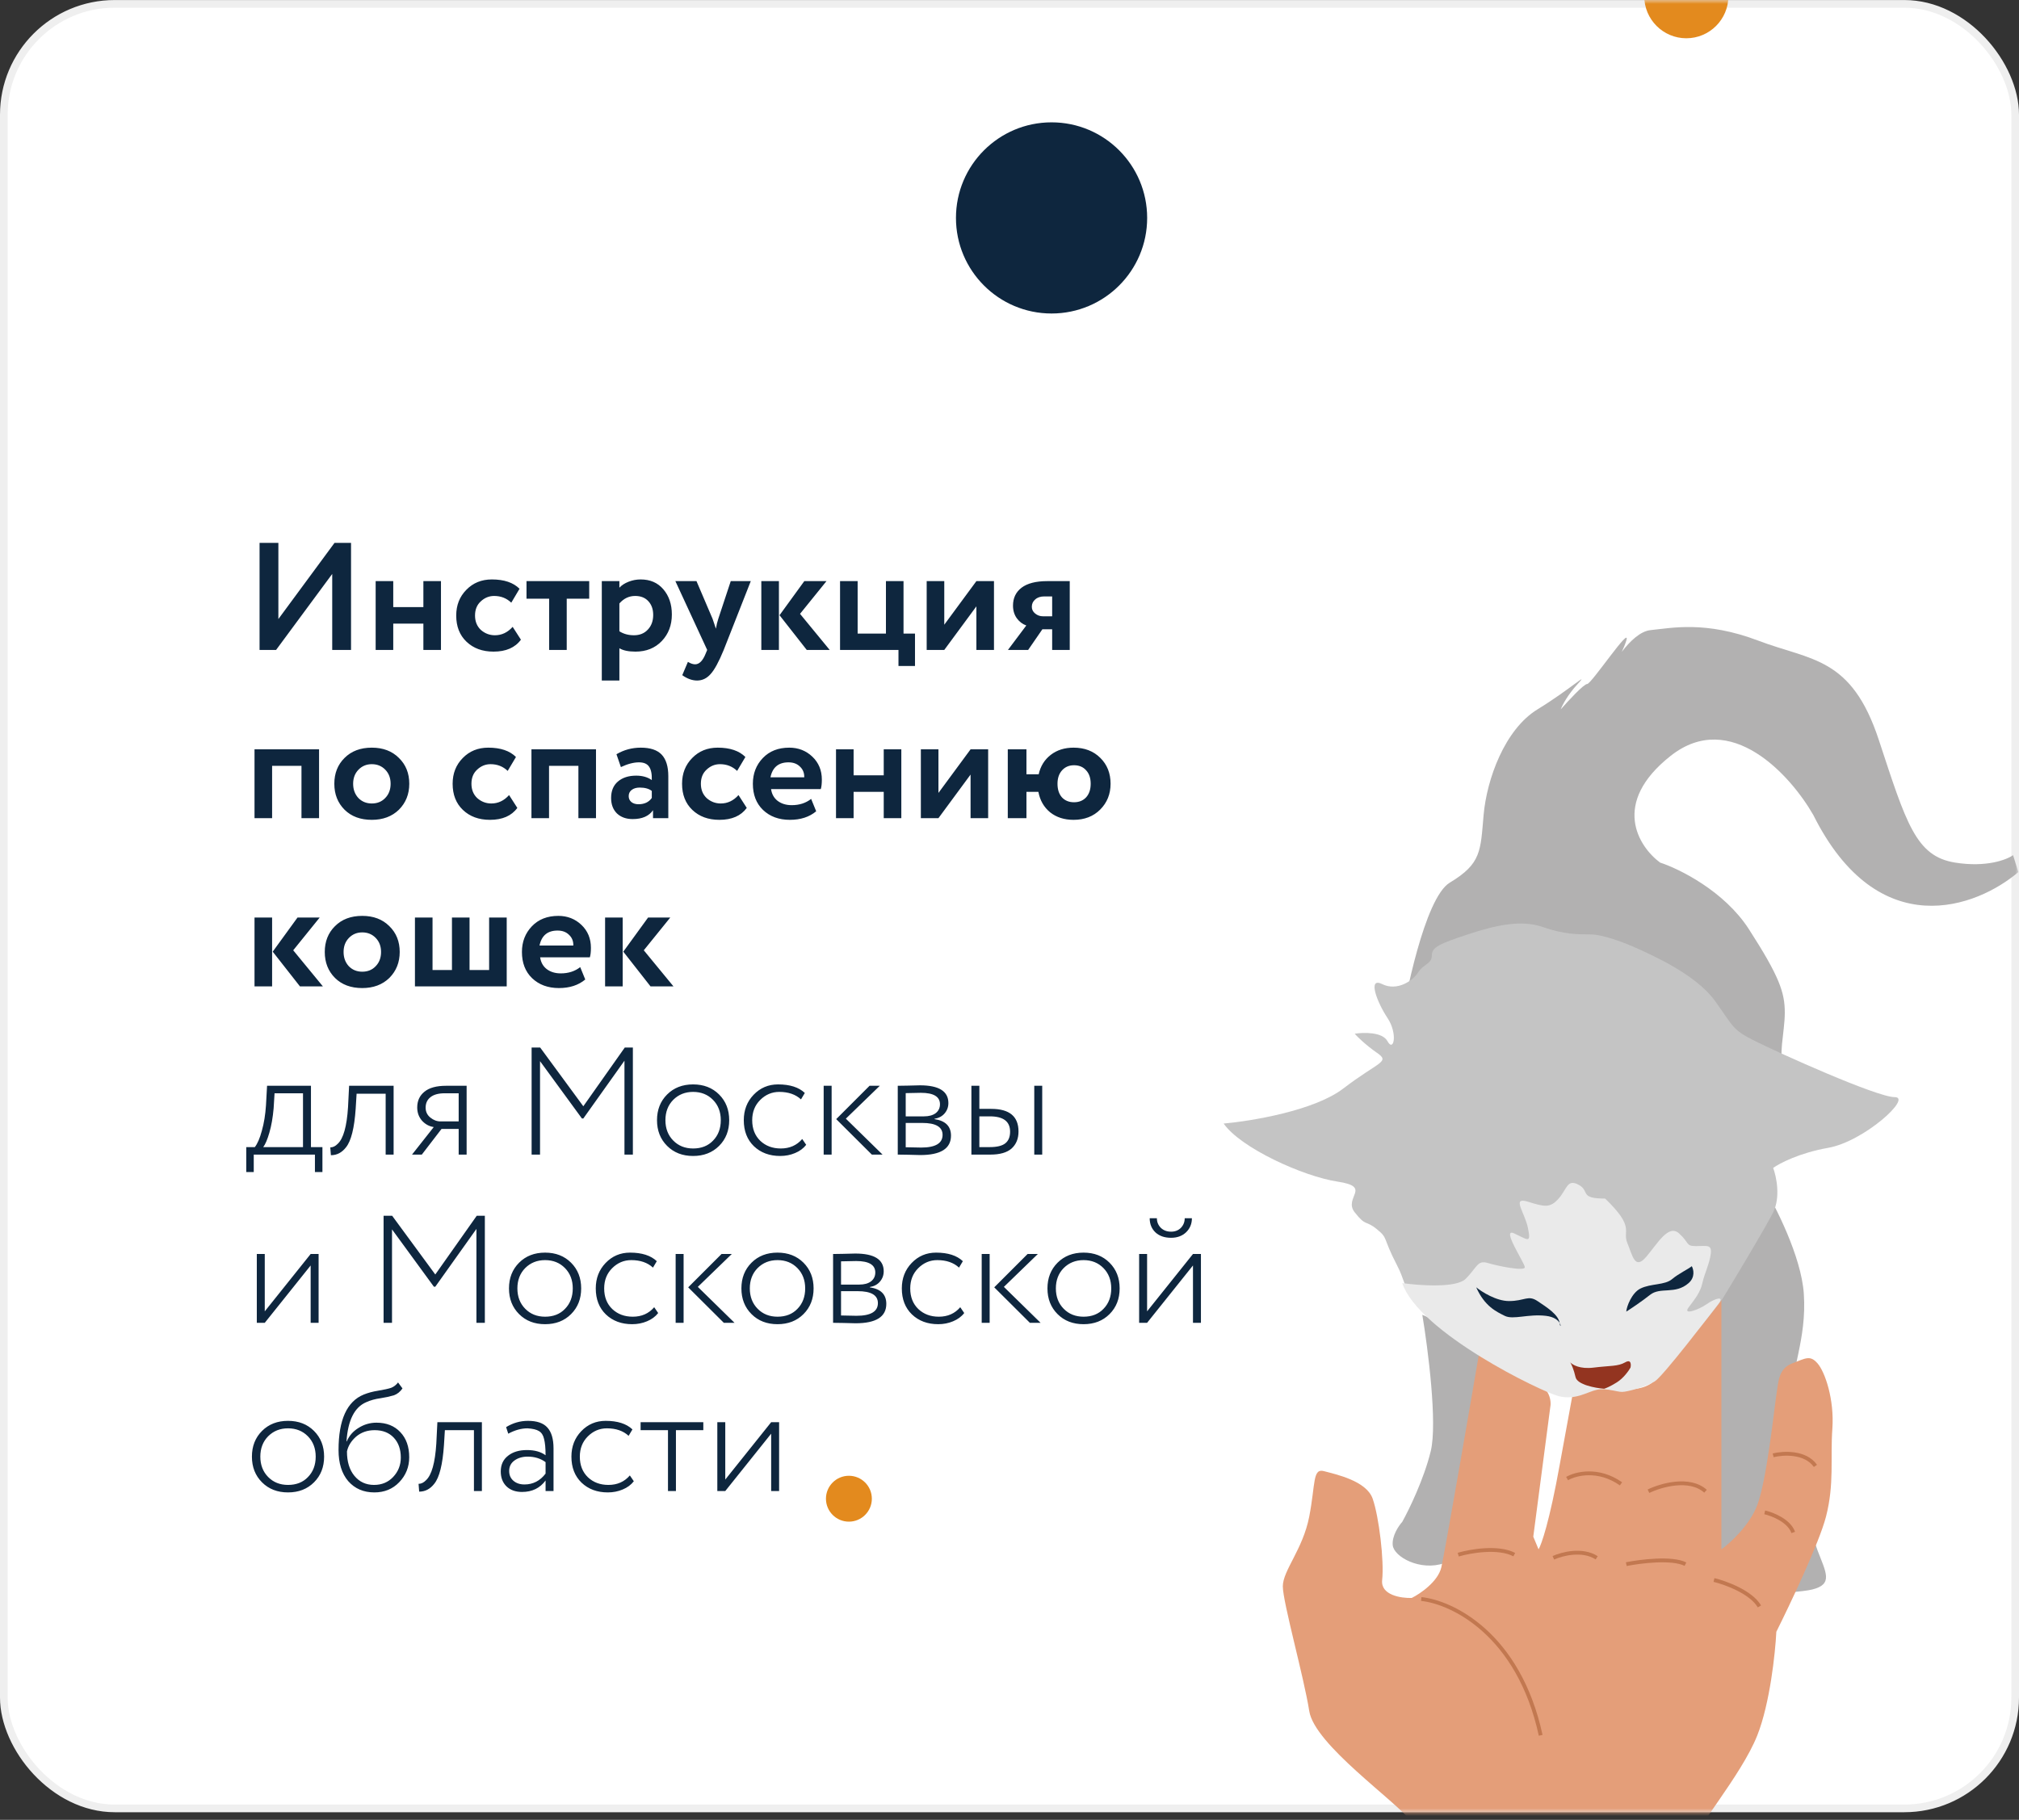
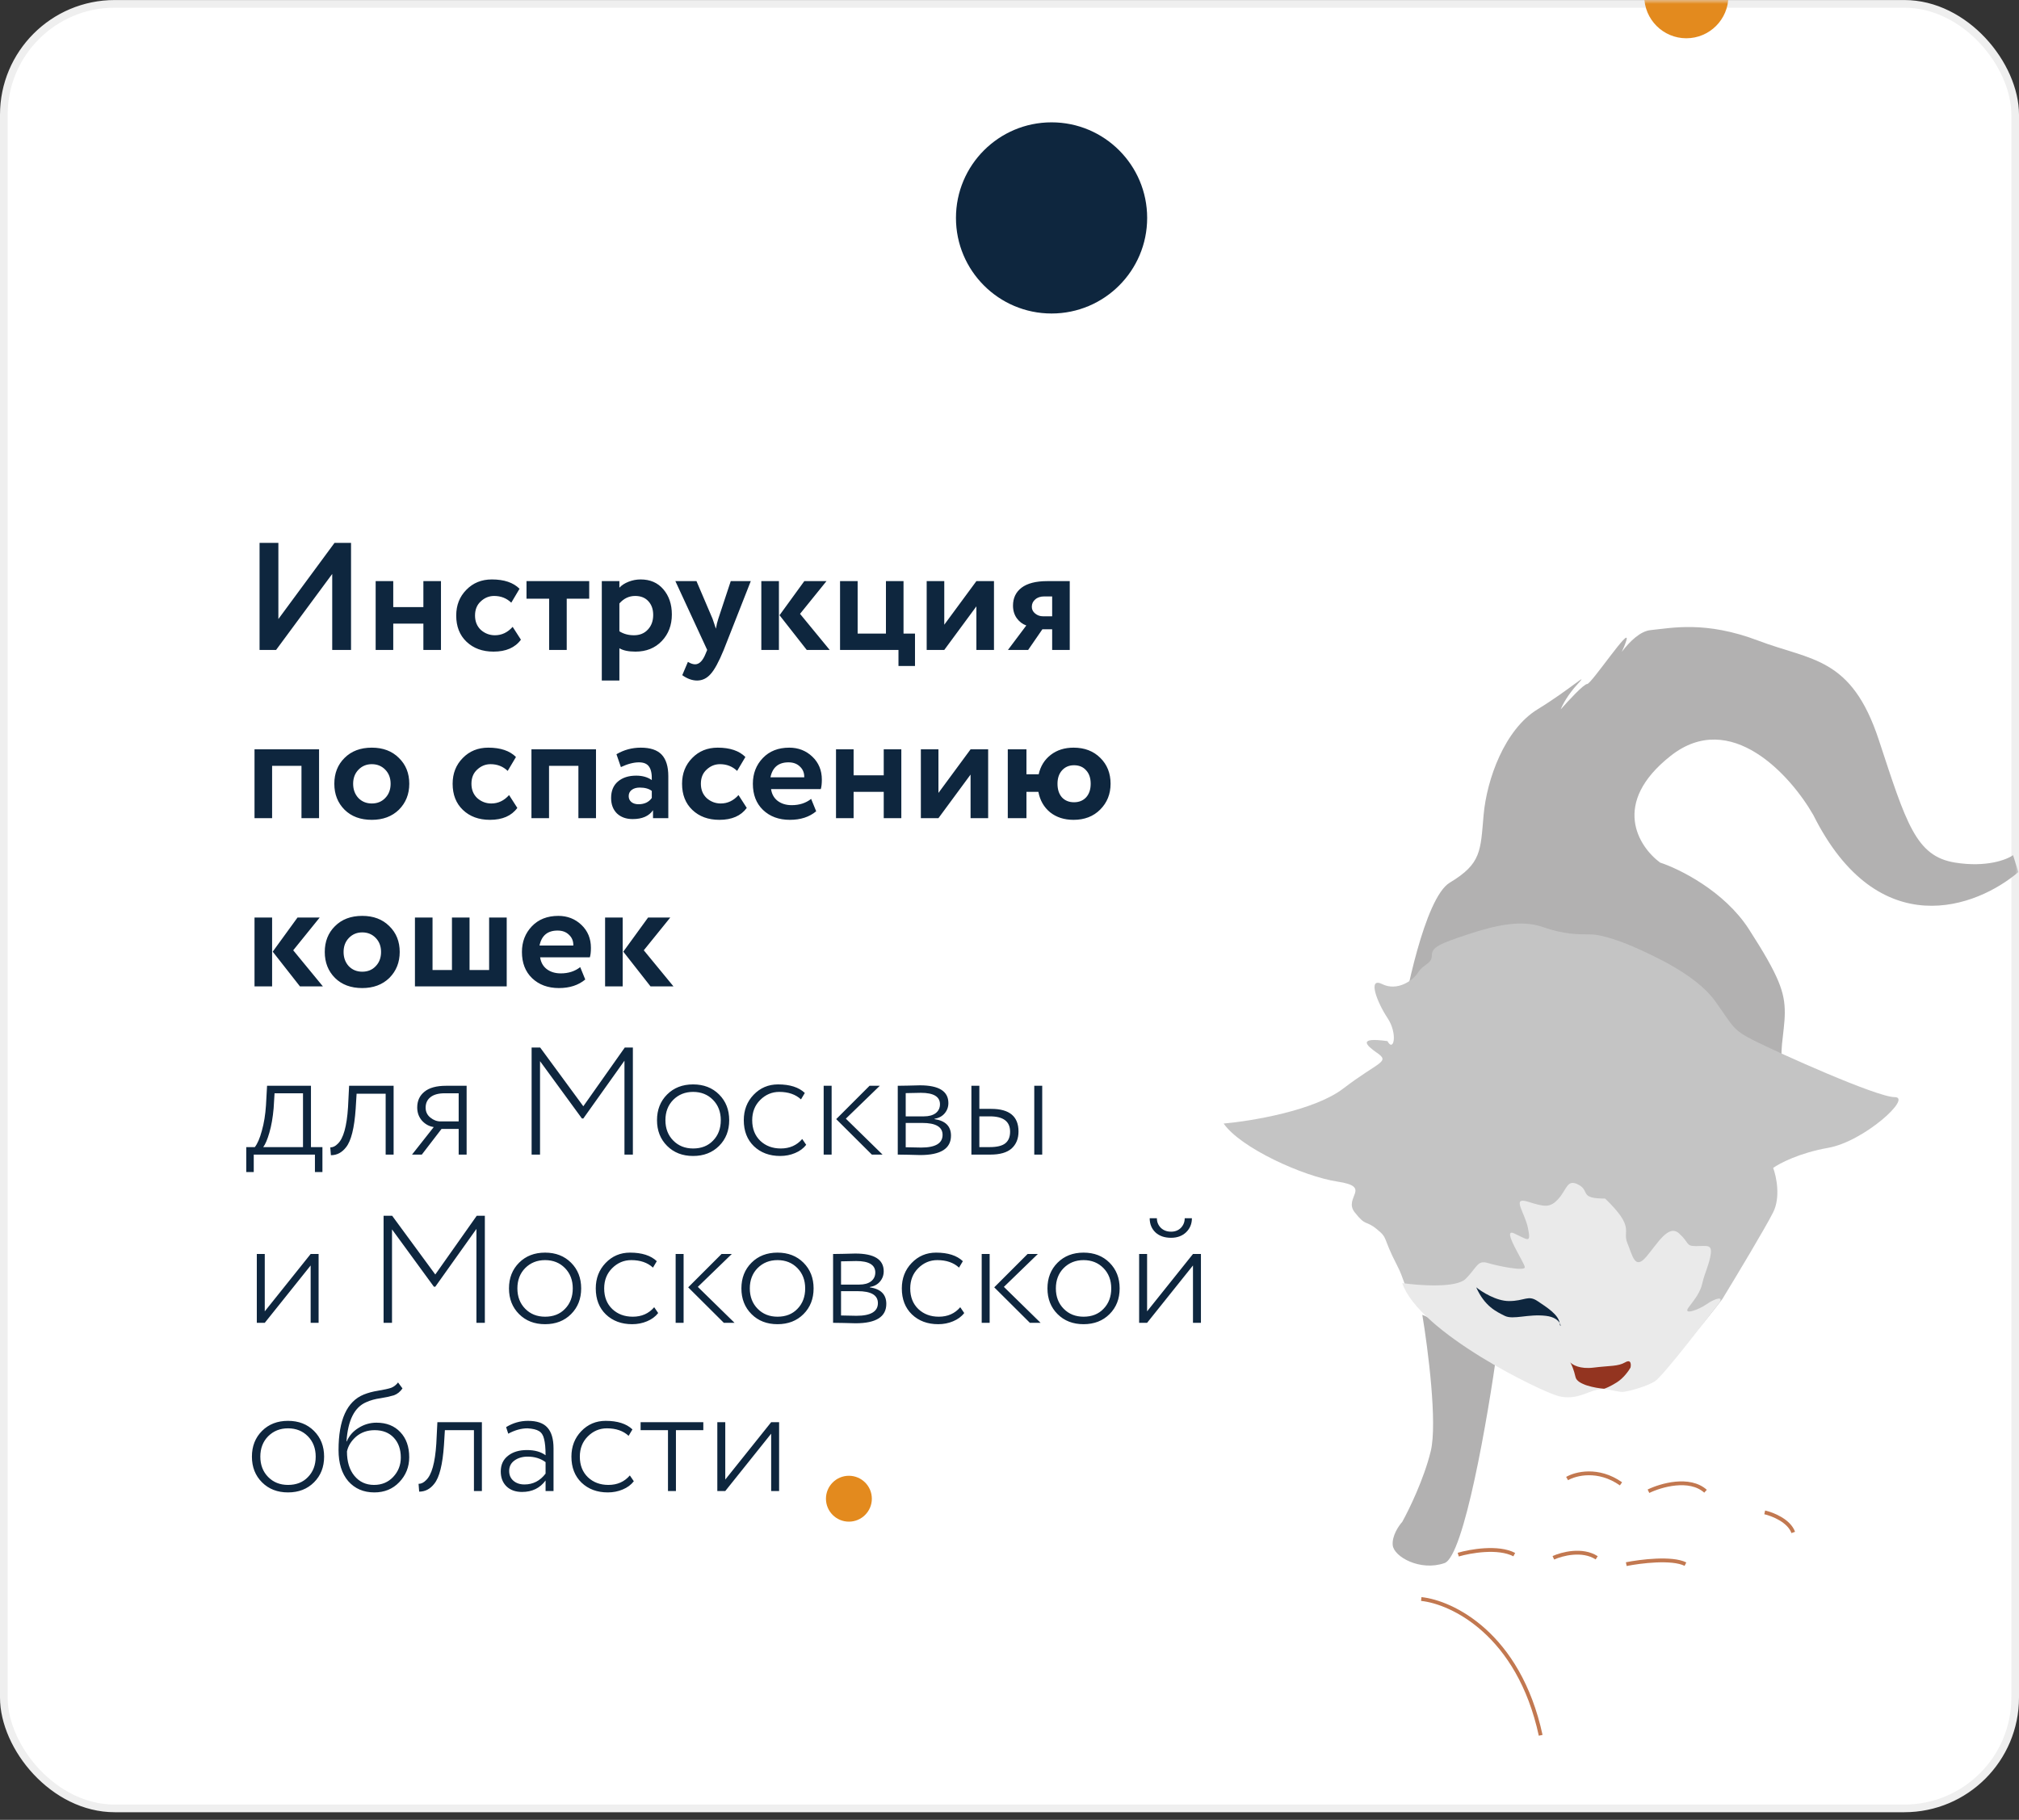
<svg xmlns="http://www.w3.org/2000/svg" width="264" height="238" viewBox="0 0 264 238" fill="none">
  <rect x="0" y="0" width="264" height="238" fill="#333333" stroke="none" />
  <rect x="0.5" y="0.505" width="263" height="236" rx="14.5" fill="white" stroke="#EFEFEF" />
  <mask id="mask0" maskUnits="userSpaceOnUse" x="0" y="0" width="264" height="238">
    <rect y="0.005" width="264" height="237" rx="15" fill="white" />
  </mask>
  <g mask="url(#mask0)">
-     <path d="M235.863 169.186C235.531 164.322 232.132 157.671 230.474 154.953L216.932 168.219L218.728 208.983C223.887 208.845 234.757 208.43 236.968 207.877C239.732 207.186 238.765 205.666 237.659 202.765C236.554 199.863 234.343 188.117 234.204 183.695C234.066 179.274 236.277 175.266 235.863 169.186Z" fill="#B2B1B1" />
    <path d="M187.084 189.776C187.968 186.128 186.715 176.372 185.978 171.95L195.789 176.372C194.546 185.354 191.423 203.539 188.88 204.423C185.702 205.528 182.247 203.594 182.109 202.074C181.998 200.858 182.892 199.54 183.353 199.034C184.228 197.468 186.199 193.424 187.084 189.776Z" fill="#B2B1B1" />
-     <path d="M184.597 238.277C186.255 240.488 184.827 243.897 183.906 245.325H221.077C220.985 244.68 220.856 243.003 221.077 241.456C221.354 239.521 227.71 232.197 229.783 226.946C231.441 222.746 232.132 216.168 232.27 213.405C234.067 209.812 237.88 201.77 238.765 198.343C239.87 194.059 239.317 190.743 239.594 186.873C239.87 183.004 238.627 179.412 237.659 178.306C236.692 177.201 236.139 177.615 234.343 178.306C232.547 178.997 232.547 180.655 232.27 182.452C231.994 184.248 231.027 193.506 229.783 196.823C228.788 199.476 226.236 201.797 225.085 202.626V186.044V169.739L223.288 172.088C221.354 174.575 217.236 179.771 216.241 180.655C214.997 181.761 213.201 181.761 210.99 181.761C208.779 181.761 209.47 180.655 207.674 181.761C206.237 182.645 205.785 182.129 205.739 181.761L203.943 191.572C202.616 198.978 201.548 202.027 201.179 202.626L200.488 200.968L202.699 184.11C202.883 183.281 202.699 181.429 200.488 180.655C198.277 179.881 194.961 177.201 193.579 175.957C192.059 184.847 188.908 203.096 188.466 204.975C188.024 206.855 185.703 208.43 184.597 208.983C183.215 209.029 180.507 208.623 180.728 206.634C181.004 204.146 180.313 198.343 179.484 195.994C178.655 193.644 174.648 192.815 173.128 192.401C171.608 191.986 172.022 194.059 171.193 198.343C170.364 202.626 167.739 205.39 167.739 207.463C167.739 209.535 170.502 219.346 171.193 223.768C171.884 228.19 182.524 235.514 184.597 238.277Z" fill="#E49E79" />
    <path d="M185.841 209.121C189.848 209.535 198.581 213.681 201.455 226.946" stroke="#C27850" stroke-width="0.5" />
    <path d="M204.91 193.369C206.016 192.724 208.973 191.959 211.957 194.059" stroke="#C27850" stroke-width="0.5" />
    <path d="M215.55 195.026C217.162 194.243 220.911 193.147 223.012 195.026" stroke="#C27850" stroke-width="0.5" />
-     <path d="M231.855 190.328C233.145 190.006 236.056 189.831 237.383 191.71" stroke="#C27850" stroke-width="0.5" />
    <path d="M230.75 197.79C231.764 198.02 233.929 198.868 234.481 200.415" stroke="#C27850" stroke-width="0.5" />
    <path d="M190.677 203.317C192.243 202.857 195.901 202.212 198.001 203.317" stroke="#C27850" stroke-width="0.5" />
    <path d="M203.114 203.732C204.219 203.225 206.9 202.516 208.779 203.732" stroke="#C27850" stroke-width="0.5" />
    <path d="M212.648 204.561C214.49 204.192 218.617 203.676 220.386 204.561" stroke="#C27850" stroke-width="0.5" />
-     <path d="M224.117 206.634C225.637 207.002 228.954 208.209 230.059 210.088" stroke="#C27850" stroke-width="0.5" />
    <path d="M183.215 133.95C183.629 130.956 186.255 117.423 189.571 115.433C193.717 112.946 193.579 111.288 193.993 106.589C194.408 101.891 196.757 95.397 201.04 92.771C205.324 90.146 207.95 87.658 206.291 89.455C204.965 90.892 204.265 92.264 204.08 92.771C205.048 91.666 207.093 89.455 207.535 89.455C208.088 89.455 213.339 81.578 212.648 83.789C212.49 84.294 212.284 84.788 212.058 85.25C213.125 83.855 214.492 82.541 215.826 82.407C218.59 82.131 223.011 81.164 229.921 83.789C236.83 86.415 242.081 85.862 245.673 96.778C249.266 107.695 250.51 111.979 255.623 112.808C259.713 113.471 262.394 112.439 263.223 111.84L263.914 114.051C258.524 118.657 245.618 123.614 237.106 106.589C234.158 101.431 226.3 92.661 218.451 98.851C210.603 105.042 214.26 110.735 217.07 112.808C219.603 113.637 225.471 116.539 228.677 121.513C232.684 127.731 233.375 129.804 233.375 132.43C233.375 135.055 232.408 138.51 233.375 139.201C233.695 139.429 234.104 140.694 234.474 141.829C234.811 142.059 235.135 142.289 235.448 142.517C235.448 144.788 235 143.441 234.474 141.829C222.719 133.766 196.864 124.385 183.215 133.95Z" fill="#B2B1B1" />
-     <path d="M175.615 142.379C171.856 145.253 163.639 146.616 160 146.939C162.211 150.117 170.364 153.848 174.924 154.539C179.484 155.23 175.615 156.611 177.135 158.546C178.655 160.481 178.517 159.513 180.037 160.757C181.557 162.001 180.727 161.724 182.662 165.455C184.597 169.186 182.524 169.048 191.091 174.437C194.186 176.869 201.225 180.701 204.357 182.313L209.884 181.484C211.358 181.392 214.831 180.821 216.931 179.273C219.032 177.726 223.334 172.364 225.222 169.877C227.019 166.929 230.86 160.536 231.855 158.546C232.85 156.556 232.27 153.848 231.855 152.742C232.684 152.144 235.282 150.78 239.041 150.117C243.739 149.288 250.095 143.484 247.746 143.484C245.397 143.484 232.546 137.68 229.506 136.16C226.466 134.64 226.742 134.364 224.255 130.909C221.768 127.455 216.102 124.968 214.306 124.138C212.509 123.309 209.608 122.204 207.949 122.204C206.291 122.204 204.495 122.204 201.731 121.237C198.968 120.269 195.651 120.96 191.92 122.204C188.189 123.448 187.222 123.862 187.222 124.968C187.222 126.073 186.117 126.073 185.426 127.178C184.735 128.284 182.662 129.666 180.727 128.699C178.793 127.731 180.037 131.048 181.418 133.12C182.8 135.193 182.247 137.68 181.418 136.16C180.755 134.944 178.286 135.009 177.135 135.193C177.503 135.608 178.599 136.685 180.037 137.68C181.833 138.924 180.313 138.786 175.615 142.379Z" fill="#C4C4C4" />
+     <path d="M175.615 142.379C171.856 145.253 163.639 146.616 160 146.939C162.211 150.117 170.364 153.848 174.924 154.539C179.484 155.23 175.615 156.611 177.135 158.546C178.655 160.481 178.517 159.513 180.037 160.757C181.557 162.001 180.727 161.724 182.662 165.455C184.597 169.186 182.524 169.048 191.091 174.437C194.186 176.869 201.225 180.701 204.357 182.313L209.884 181.484C211.358 181.392 214.831 180.821 216.931 179.273C219.032 177.726 223.334 172.364 225.222 169.877C227.019 166.929 230.86 160.536 231.855 158.546C232.85 156.556 232.27 153.848 231.855 152.742C232.684 152.144 235.282 150.78 239.041 150.117C243.739 149.288 250.095 143.484 247.746 143.484C245.397 143.484 232.546 137.68 229.506 136.16C226.466 134.64 226.742 134.364 224.255 130.909C221.768 127.455 216.102 124.968 214.306 124.138C212.509 123.309 209.608 122.204 207.949 122.204C206.291 122.204 204.495 122.204 201.731 121.237C198.968 120.269 195.651 120.96 191.92 122.204C188.189 123.448 187.222 123.862 187.222 124.968C187.222 126.073 186.117 126.073 185.426 127.178C184.735 128.284 182.662 129.666 180.727 128.699C178.793 127.731 180.037 131.048 181.418 133.12C182.8 135.193 182.247 137.68 181.418 136.16C177.503 135.608 178.599 136.685 180.037 137.68C181.833 138.924 180.313 138.786 175.615 142.379Z" fill="#C4C4C4" />
    <path d="M191.644 167.251C190.428 168.467 185.61 168.127 183.353 167.804C185.563 174.299 201.593 182.037 203.804 182.59C206.015 183.143 207.535 182.037 208.778 181.761C210.022 181.484 211.404 182.037 212.095 182.037C212.785 182.037 215.273 181.346 216.378 180.655C217.484 179.964 223.702 171.812 224.669 170.568C225.636 169.324 224.116 169.877 223.149 170.568C222.182 171.259 219.971 172.088 220.8 170.982C221.629 169.877 222.32 169.048 222.596 167.804C222.873 166.56 223.564 165.179 223.702 163.935C223.84 162.692 223.149 162.968 221.767 162.968C220.386 162.968 220.938 162.553 219.556 161.31C218.175 160.066 216.793 162.553 215.273 164.35C213.753 166.146 213.476 164.212 212.785 162.553C212.095 160.895 213.891 160.619 209.884 156.75C206.429 156.75 207.949 155.782 206.429 154.953C204.909 154.124 204.909 155.506 203.804 156.75C202.698 157.993 202.007 157.855 199.796 157.164C197.585 156.473 199.382 158.546 199.796 160.619C200.211 162.691 199.796 162.139 198 161.31C196.204 160.481 199.382 165.179 199.382 165.731C199.382 166.284 195.927 165.593 194.545 165.179C193.164 164.764 193.164 165.731 191.644 167.251Z" fill="#EAEAEA" />
    <path d="M193.025 168.357C193.762 168.956 195.651 170.154 197.309 170.154C199.382 170.154 199.796 169.324 201.04 170.154C202.269 170.973 203.768 171.927 203.936 173.017C204.168 173.408 204.016 173.646 203.942 173.055C203.94 173.043 203.938 173.03 203.936 173.017C203.734 172.675 203.24 172.217 202.145 172.088C199.796 171.812 197.862 172.641 196.756 172.088C195.651 171.535 194.131 170.844 193.025 168.357Z" fill="#0E263E" />
-     <path d="M214.49 168.523C213.385 169.075 212.694 170.844 212.648 171.535C213.155 171.213 214.632 170.239 215.738 169.355C217.12 168.249 219.029 169.355 220.801 167.804C221.685 167.031 221.446 166.008 221.215 165.594C220.847 165.916 219.423 166.612 218.65 167.275C217.682 168.104 215.872 167.832 214.49 168.523Z" fill="#0E263E" />
    <circle cx="137.5" cy="28.5" r="12.5" fill="#0E263E" />
    <path d="M208.364 178.859C206.595 179.08 205.6 178.49 205.324 178.168C205.462 178.398 205.794 179.108 206.015 180.103C206.236 181.097 208.594 181.53 209.746 181.623C209.93 181.576 210.519 181.346 211.404 180.793C212.288 180.241 212.97 179.273 213.2 178.859C213.292 178.444 213.283 177.726 212.509 178.168C211.542 178.721 210.575 178.583 208.364 178.859Z" fill="#933420" />
    <circle cx="220.5" cy="-0.496" r="5.5" fill="#E38A1E" />
    <circle cx="111" cy="196.004" r="3" fill="#E38A1E" />
  </g>
  <path d="M43.44 75.06L36.1 85H33.94V71H36.4V80.96L43.74 71H45.9V85H43.44V75.06ZM57.66 85H55.36V81.56H51.42V85H49.12V76H51.42V79.4H55.36V76H57.66V85ZM67.034 81.98L68.114 83.66C67.354 84.7 66.16 85.22 64.534 85.22C63.08 85.22 61.9 84.787 60.994 83.92C60.1 83.067 59.654 81.927 59.654 80.5C59.654 79.153 60.094 78.033 60.974 77.14C61.854 76.233 62.967 75.78 64.314 75.78C65.914 75.78 67.12 76.187 67.934 77L66.854 78.82C66.24 78.233 65.494 77.94 64.614 77.94C63.947 77.94 63.36 78.18 62.854 78.66C62.36 79.113 62.114 79.727 62.114 80.5C62.114 81.273 62.367 81.9 62.874 82.38C63.407 82.847 64.02 83.08 64.714 83.08C65.607 83.08 66.38 82.713 67.034 81.98ZM71.804 78.3H68.844V76H77.044V78.3H74.104V85H71.804V78.3ZM80.99 89H78.69V76H80.99V76.86C81.284 76.54 81.683 76.28 82.19 76.08C82.697 75.88 83.224 75.78 83.77 75.78C85.01 75.78 85.997 76.207 86.73 77.06C87.477 77.927 87.85 79.027 87.85 80.36C87.85 81.76 87.41 82.92 86.53 83.84C85.65 84.76 84.504 85.22 83.09 85.22C82.183 85.22 81.484 85.073 80.99 84.78V89ZM83.05 77.94C82.25 77.94 81.564 78.267 80.99 78.92V82.56C81.537 82.907 82.17 83.08 82.89 83.08C83.65 83.08 84.257 82.833 84.71 82.34C85.177 81.847 85.41 81.207 85.41 80.42C85.41 79.673 85.197 79.073 84.77 78.62C84.357 78.167 83.784 77.94 83.05 77.94ZM95.551 76H98.171L94.631 85C93.991 86.56 93.418 87.613 92.911 88.16C92.418 88.72 91.831 89 91.151 89C90.511 89 89.864 88.767 89.211 88.3L89.951 86.56C90.298 86.773 90.611 86.88 90.891 86.88C91.438 86.88 91.898 86.413 92.271 85.48L92.471 85L88.311 76H91.071L93.171 80.92C93.198 80.987 93.344 81.42 93.611 82.22C93.691 81.727 93.798 81.287 93.931 80.9L95.551 76ZM105.17 76H108.07L104.61 80.28L108.49 85H105.49L101.93 80.46L105.17 76ZM101.85 85H99.549V76H101.85V85ZM117.483 85H109.843V76H112.143V82.86H115.843V76H118.143V82.86H119.643V87.1H117.483V85ZM127.671 79.3L123.471 85H121.171V76H123.471V81.7L127.671 76H129.971V85H127.671V79.3ZM136.938 76H139.878V85H137.578V82.3H136.298L134.438 85H131.798L134.198 81.8C133.704 81.627 133.291 81.313 132.958 80.86C132.624 80.393 132.458 79.84 132.458 79.2C132.458 78.213 132.831 77.433 133.578 76.86C134.338 76.287 135.458 76 136.938 76ZM134.918 79.36C134.918 79.707 135.064 80 135.358 80.24C135.651 80.48 135.991 80.6 136.378 80.6H137.578V78H136.558C136.051 78 135.651 78.133 135.358 78.4C135.064 78.653 134.918 78.973 134.918 79.36ZM41.72 107H39.42V100.16H35.58V107H33.28V98H41.72V107ZM45.056 105.9C44.163 105.007 43.716 103.873 43.716 102.5C43.716 101.127 44.163 100 45.056 99.12C45.949 98.227 47.136 97.78 48.616 97.78C50.083 97.78 51.263 98.227 52.156 99.12C53.063 100 53.516 101.127 53.516 102.5C53.516 103.86 53.063 104.993 52.156 105.9C51.249 106.78 50.069 107.22 48.616 107.22C47.136 107.22 45.949 106.78 45.056 105.9ZM46.876 100.66C46.409 101.14 46.176 101.753 46.176 102.5C46.176 103.247 46.403 103.867 46.856 104.36C47.323 104.84 47.909 105.08 48.616 105.08C49.336 105.08 49.923 104.84 50.376 104.36C50.843 103.88 51.076 103.26 51.076 102.5C51.076 101.753 50.843 101.14 50.376 100.66C49.909 100.18 49.323 99.94 48.616 99.94C47.923 99.94 47.343 100.18 46.876 100.66ZM66.565 103.98L67.645 105.66C66.885 106.7 65.692 107.22 64.065 107.22C62.611 107.22 61.431 106.787 60.525 105.92C59.632 105.067 59.185 103.927 59.185 102.5C59.185 101.153 59.625 100.033 60.505 99.14C61.385 98.233 62.498 97.78 63.845 97.78C65.445 97.78 66.651 98.187 67.465 99L66.385 100.82C65.772 100.233 65.025 99.94 64.145 99.94C63.478 99.94 62.892 100.18 62.385 100.66C61.892 101.113 61.645 101.727 61.645 102.5C61.645 103.273 61.898 103.9 62.405 104.38C62.938 104.847 63.551 105.08 64.245 105.08C65.138 105.08 65.912 104.713 66.565 103.98ZM77.931 107H75.631V100.16H71.791V107H69.491V98H77.931V107ZM81.187 100.32L80.607 98.64C81.58 98.067 82.64 97.78 83.787 97.78C85.04 97.78 85.954 98.087 86.527 98.7C87.1 99.313 87.387 100.253 87.387 101.52V107H85.387V105.96C84.854 106.733 83.967 107.12 82.727 107.12C81.874 107.12 81.187 106.873 80.667 106.38C80.16 105.873 79.907 105.2 79.907 104.36C79.907 103.427 80.207 102.707 80.807 102.2C81.407 101.693 82.2 101.44 83.187 101.44C84 101.44 84.68 101.633 85.227 102.02C85.254 101.22 85.134 100.633 84.867 100.26C84.614 99.887 84.174 99.7 83.547 99.7C82.854 99.7 82.067 99.907 81.187 100.32ZM83.487 105.18C84.26 105.18 84.84 104.907 85.227 104.36V103.44C84.854 103.147 84.327 103 83.647 103C83.22 103 82.874 103.1 82.607 103.3C82.34 103.5 82.207 103.773 82.207 104.12C82.207 104.44 82.327 104.7 82.567 104.9C82.807 105.087 83.114 105.18 83.487 105.18ZM96.565 103.98L97.645 105.66C96.885 106.7 95.692 107.22 94.065 107.22C92.612 107.22 91.431 106.787 90.525 105.92C89.632 105.067 89.185 103.927 89.185 102.5C89.185 101.153 89.625 100.033 90.505 99.14C91.385 98.233 92.498 97.78 93.845 97.78C95.445 97.78 96.651 98.187 97.465 99L96.385 100.82C95.772 100.233 95.025 99.94 94.145 99.94C93.478 99.94 92.891 100.18 92.385 100.66C91.891 101.113 91.645 101.727 91.645 102.5C91.645 103.273 91.898 103.9 92.405 104.38C92.938 104.847 93.552 105.08 94.245 105.08C95.138 105.08 95.912 104.713 96.565 103.98ZM106.063 104.48L106.723 106.1C105.829 106.847 104.683 107.22 103.283 107.22C101.843 107.22 100.669 106.787 99.763 105.92C98.883 105.067 98.443 103.927 98.443 102.5C98.443 101.167 98.876 100.047 99.743 99.14C100.609 98.233 101.763 97.78 103.203 97.78C104.389 97.78 105.396 98.173 106.223 98.96C107.049 99.747 107.463 100.747 107.463 101.96C107.463 102.493 107.416 102.907 107.323 103.2H100.823C100.916 103.853 101.203 104.367 101.683 104.74C102.176 105.113 102.789 105.3 103.523 105.3C104.523 105.3 105.369 105.027 106.063 104.48ZM103.103 99.7C101.796 99.7 101.009 100.353 100.743 101.66H105.163C105.176 101.087 104.989 100.62 104.603 100.26C104.229 99.887 103.729 99.7 103.103 99.7ZM117.855 107H115.555V103.56H111.615V107H109.315V98H111.615V101.4H115.555V98H117.855V107ZM126.909 101.3L122.709 107H120.409V98H122.709V103.7L126.909 98H129.209V107H126.909V101.3ZM134.216 107H131.776V98H134.216V101.26H135.816C136.056 100.193 136.583 99.347 137.396 98.72C138.209 98.093 139.203 97.78 140.376 97.78C141.816 97.78 142.983 98.227 143.876 99.12C144.769 100 145.216 101.127 145.216 102.5C145.216 103.847 144.763 104.973 143.856 105.88C142.963 106.773 141.803 107.22 140.376 107.22C139.163 107.22 138.143 106.893 137.316 106.24C136.503 105.573 135.989 104.68 135.776 103.56H134.216V107ZM138.276 102.5C138.276 103.247 138.469 103.84 138.856 104.28C139.256 104.707 139.783 104.92 140.436 104.92C141.089 104.92 141.616 104.707 142.016 104.28C142.416 103.84 142.616 103.247 142.616 102.5C142.616 101.753 142.416 101.167 142.016 100.74C141.629 100.3 141.103 100.08 140.436 100.08C139.796 100.08 139.276 100.3 138.876 100.74C138.476 101.18 138.276 101.767 138.276 102.5ZM38.9 120H41.8L38.34 124.28L42.22 129H39.22L35.66 124.46L38.9 120ZM35.58 129H33.28V120H35.58V129ZM43.806 127.9C42.913 127.007 42.466 125.873 42.466 124.5C42.466 123.127 42.913 122 43.806 121.12C44.699 120.227 45.886 119.78 47.366 119.78C48.833 119.78 50.013 120.227 50.906 121.12C51.813 122 52.266 123.127 52.266 124.5C52.266 125.86 51.813 126.993 50.906 127.9C49.999 128.78 48.819 129.22 47.366 129.22C45.886 129.22 44.699 128.78 43.806 127.9ZM45.626 122.66C45.159 123.14 44.926 123.753 44.926 124.5C44.926 125.247 45.153 125.867 45.606 126.36C46.073 126.84 46.659 127.08 47.366 127.08C48.086 127.08 48.673 126.84 49.126 126.36C49.593 125.88 49.826 125.26 49.826 124.5C49.826 123.753 49.593 123.14 49.126 122.66C48.659 122.18 48.073 121.94 47.366 121.94C46.673 121.94 46.093 122.18 45.626 122.66ZM66.257 129H54.257V120H56.557V126.86H59.097V120H61.397V126.86H63.957V120H66.257V129ZM75.867 126.48L76.527 128.1C75.634 128.847 74.487 129.22 73.087 129.22C71.647 129.22 70.474 128.787 69.567 127.92C68.687 127.067 68.247 125.927 68.247 124.5C68.247 123.167 68.681 122.047 69.547 121.14C70.414 120.233 71.567 119.78 73.007 119.78C74.194 119.78 75.201 120.173 76.027 120.96C76.854 121.747 77.267 122.747 77.267 123.96C77.267 124.493 77.221 124.907 77.127 125.2H70.627C70.721 125.853 71.007 126.367 71.487 126.74C71.981 127.113 72.594 127.3 73.327 127.3C74.327 127.3 75.174 127.027 75.867 126.48ZM72.907 121.7C71.601 121.7 70.814 122.353 70.547 123.66H74.967C74.981 123.087 74.794 122.62 74.407 122.26C74.034 121.887 73.534 121.7 72.907 121.7ZM84.74 120H87.64L84.18 124.28L88.06 129H85.06L81.5 124.46L84.74 120ZM81.42 129H79.12V120H81.42V129ZM33.18 153.28H32.2V150.02H33.32C33.667 149.58 33.973 148.867 34.24 147.88C34.52 146.893 34.7 145.78 34.78 144.54L34.92 142H40.66V150.02H42.16V153.28H41.18V151H33.18V153.28ZM35.9 142.98L35.78 144.94C35.673 146.167 35.487 147.233 35.22 148.14C34.967 149.02 34.7 149.647 34.42 150.02H39.62V142.98H35.9ZM51.468 151H50.428V143.04H46.628L46.508 145C46.334 147.533 45.914 149.213 45.248 150.04C44.715 150.733 44.054 151.08 43.268 151.08L43.188 150.06C43.535 150.06 43.861 149.9 44.168 149.58C44.901 148.9 45.348 147.307 45.508 144.8L45.648 142H51.468V151ZM58.335 142H61.015V151H59.975V147.64H57.735L55.155 151H53.875L56.715 147.4C56.115 147.307 55.601 147.027 55.175 146.56C54.761 146.08 54.555 145.507 54.555 144.84C54.555 143.973 54.868 143.287 55.495 142.78C56.121 142.26 57.068 142 58.335 142ZM55.655 144.86C55.655 145.393 55.861 145.827 56.275 146.16C56.688 146.493 57.128 146.66 57.595 146.66H59.975V142.98H58.155C57.328 142.98 56.701 143.153 56.275 143.5C55.861 143.833 55.655 144.287 55.655 144.86ZM70.613 151H69.513V137H70.633L76.273 144.68L81.693 137H82.753V151H81.653V138.72L76.273 146.28H76.093L70.613 138.78V151ZM90.629 151.18C89.242 151.18 88.109 150.74 87.229 149.86C86.349 148.98 85.909 147.86 85.909 146.5C85.909 145.14 86.349 144.02 87.229 143.14C88.109 142.26 89.242 141.82 90.629 141.82C92.015 141.82 93.149 142.26 94.029 143.14C94.909 144.02 95.349 145.14 95.349 146.5C95.349 147.86 94.909 148.98 94.029 149.86C93.149 150.74 92.015 151.18 90.629 151.18ZM90.629 150.2C91.709 150.2 92.575 149.86 93.229 149.18C93.909 148.487 94.249 147.593 94.249 146.5C94.249 145.42 93.909 144.533 93.229 143.84C92.549 143.147 91.682 142.8 90.629 142.8C89.589 142.8 88.722 143.147 88.029 143.84C87.349 144.533 87.009 145.42 87.009 146.5C87.009 147.58 87.349 148.467 88.029 149.16C88.709 149.853 89.575 150.2 90.629 150.2ZM104.896 148.96L105.416 149.72C105.056 150.187 104.57 150.547 103.956 150.8C103.356 151.053 102.71 151.18 102.016 151.18C100.616 151.18 99.47 150.753 98.576 149.9C97.696 149.047 97.256 147.913 97.256 146.5C97.256 145.18 97.683 144.073 98.536 143.18C99.403 142.273 100.47 141.82 101.736 141.82C103.283 141.82 104.45 142.193 105.236 142.94L104.736 143.78C104.03 143.127 103.083 142.8 101.896 142.8C100.936 142.8 100.103 143.153 99.396 143.86C98.703 144.553 98.356 145.433 98.356 146.5C98.356 147.62 98.71 148.52 99.416 149.2C100.123 149.867 101.016 150.2 102.096 150.2C103.256 150.2 104.19 149.787 104.896 148.96ZM113.701 142H115.041L110.601 146.3L115.401 151H114.001L109.341 146.36L113.701 142ZM108.741 151H107.701V142H108.741V151ZM117.389 151V142C117.829 142 118.255 141.993 118.669 141.98C119.522 141.953 120.062 141.94 120.289 141.94C122.769 141.94 124.009 142.713 124.009 144.26C124.009 144.78 123.842 145.233 123.509 145.62C123.189 145.993 122.749 146.227 122.189 146.32V146.36C123.629 146.573 124.349 147.293 124.349 148.52C124.349 150.213 123.009 151.06 120.329 151.06C120.155 151.06 119.629 151.047 118.749 151.02C118.309 151.007 117.855 151 117.389 151ZM120.589 146.86H118.429V150.04C119.469 150.067 120.142 150.08 120.449 150.08C122.315 150.08 123.249 149.527 123.249 148.42C123.249 147.38 122.362 146.86 120.589 146.86ZM120.409 142.92C119.969 142.92 119.309 142.933 118.429 142.96V146H120.809C121.462 146 121.975 145.86 122.349 145.58C122.722 145.287 122.909 144.9 122.909 144.42C122.909 143.42 122.075 142.92 120.409 142.92ZM129.498 151H127.018V142H128.058V145.02H129.618C131.991 145.02 133.178 146.007 133.178 147.98C133.178 148.913 132.878 149.653 132.278 150.2C131.678 150.733 130.751 151 129.498 151ZM129.438 146H128.058V150.02H129.418C130.364 150.02 131.044 149.853 131.458 149.52C131.871 149.187 132.078 148.68 132.078 148C132.078 146.667 131.198 146 129.438 146ZM136.278 151H135.238V142H136.278V151ZM40.62 165.5L34.62 173H33.58V164H34.62V171.5L40.62 164H41.66V173H40.62V165.5ZM51.258 173H50.157V159H51.278L56.917 166.68L62.337 159H63.398V173H62.297V160.72L56.917 168.28H56.737L51.258 160.78V173ZM71.273 173.18C69.887 173.18 68.753 172.74 67.873 171.86C66.993 170.98 66.553 169.86 66.553 168.5C66.553 167.14 66.993 166.02 67.873 165.14C68.753 164.26 69.887 163.82 71.273 163.82C72.66 163.82 73.793 164.26 74.673 165.14C75.553 166.02 75.993 167.14 75.993 168.5C75.993 169.86 75.553 170.98 74.673 171.86C73.793 172.74 72.66 173.18 71.273 173.18ZM71.273 172.2C72.353 172.2 73.22 171.86 73.873 171.18C74.553 170.487 74.893 169.593 74.893 168.5C74.893 167.42 74.553 166.533 73.873 165.84C73.193 165.147 72.327 164.8 71.273 164.8C70.233 164.8 69.367 165.147 68.673 165.84C67.993 166.533 67.653 167.42 67.653 168.5C67.653 169.58 67.993 170.467 68.673 171.16C69.353 171.853 70.22 172.2 71.273 172.2ZM85.541 170.96L86.061 171.72C85.701 172.187 85.214 172.547 84.601 172.8C84.001 173.053 83.354 173.18 82.661 173.18C81.261 173.18 80.114 172.753 79.221 171.9C78.341 171.047 77.901 169.913 77.901 168.5C77.901 167.18 78.328 166.073 79.181 165.18C80.048 164.273 81.114 163.82 82.381 163.82C83.928 163.82 85.094 164.193 85.881 164.94L85.381 165.78C84.674 165.127 83.728 164.8 82.541 164.8C81.581 164.8 80.748 165.153 80.041 165.86C79.348 166.553 79.001 167.433 79.001 168.5C79.001 169.62 79.354 170.52 80.061 171.2C80.768 171.867 81.661 172.2 82.741 172.2C83.901 172.2 84.834 171.787 85.541 170.96ZM94.346 164H95.686L91.246 168.3L96.046 173H94.646L89.986 168.36L94.346 164ZM89.386 173H88.346V164H89.386V173ZM101.664 173.18C100.277 173.18 99.144 172.74 98.264 171.86C97.384 170.98 96.944 169.86 96.944 168.5C96.944 167.14 97.384 166.02 98.264 165.14C99.144 164.26 100.277 163.82 101.664 163.82C103.051 163.82 104.184 164.26 105.064 165.14C105.944 166.02 106.384 167.14 106.384 168.5C106.384 169.86 105.944 170.98 105.064 171.86C104.184 172.74 103.051 173.18 101.664 173.18ZM101.664 172.2C102.744 172.2 103.611 171.86 104.264 171.18C104.944 170.487 105.284 169.593 105.284 168.5C105.284 167.42 104.944 166.533 104.264 165.84C103.584 165.147 102.717 164.8 101.664 164.8C100.624 164.8 99.757 165.147 99.064 165.84C98.384 166.533 98.044 167.42 98.044 168.5C98.044 169.58 98.384 170.467 99.064 171.16C99.744 171.853 100.611 172.2 101.664 172.2ZM108.932 173V164C109.372 164 109.798 163.993 110.212 163.98C111.065 163.953 111.605 163.94 111.832 163.94C114.312 163.94 115.552 164.713 115.552 166.26C115.552 166.78 115.385 167.233 115.052 167.62C114.732 167.993 114.292 168.227 113.732 168.32V168.36C115.172 168.573 115.892 169.293 115.892 170.52C115.892 172.213 114.552 173.06 111.872 173.06C111.698 173.06 111.172 173.047 110.292 173.02C109.852 173.007 109.398 173 108.932 173ZM112.132 168.86H109.972V172.04C111.012 172.067 111.685 172.08 111.992 172.08C113.858 172.08 114.792 171.527 114.792 170.42C114.792 169.38 113.905 168.86 112.132 168.86ZM111.952 164.92C111.512 164.92 110.852 164.933 109.972 164.96V168H112.352C113.005 168 113.518 167.86 113.892 167.58C114.265 167.287 114.452 166.9 114.452 166.42C114.452 165.42 113.618 164.92 111.952 164.92ZM125.56 170.96L126.08 171.72C125.72 172.187 125.234 172.547 124.62 172.8C124.02 173.053 123.374 173.18 122.68 173.18C121.28 173.18 120.134 172.753 119.24 171.9C118.36 171.047 117.92 169.913 117.92 168.5C117.92 167.18 118.347 166.073 119.2 165.18C120.067 164.273 121.134 163.82 122.4 163.82C123.947 163.82 125.114 164.193 125.9 164.94L125.4 165.78C124.694 165.127 123.747 164.8 122.56 164.8C121.6 164.8 120.767 165.153 120.06 165.86C119.367 166.553 119.02 167.433 119.02 168.5C119.02 169.62 119.374 170.52 120.08 171.2C120.787 171.867 121.68 172.2 122.76 172.2C123.92 172.2 124.854 171.787 125.56 170.96ZM134.365 164H135.705L131.265 168.3L136.065 173H134.665L130.005 168.36L134.365 164ZM129.405 173H128.365V164H129.405V173ZM141.683 173.18C140.297 173.18 139.163 172.74 138.283 171.86C137.403 170.98 136.963 169.86 136.963 168.5C136.963 167.14 137.403 166.02 138.283 165.14C139.163 164.26 140.297 163.82 141.683 163.82C143.07 163.82 144.203 164.26 145.083 165.14C145.963 166.02 146.403 167.14 146.403 168.5C146.403 169.86 145.963 170.98 145.083 171.86C144.203 172.74 143.07 173.18 141.683 173.18ZM141.683 172.2C142.763 172.2 143.63 171.86 144.283 171.18C144.963 170.487 145.303 169.593 145.303 168.5C145.303 167.42 144.963 166.533 144.283 165.84C143.603 165.147 142.737 164.8 141.683 164.8C140.643 164.8 139.777 165.147 139.083 165.84C138.403 166.533 138.063 167.42 138.063 168.5C138.063 169.58 138.403 170.467 139.083 171.16C139.763 171.853 140.63 172.2 141.683 172.2ZM155.991 165.5L149.991 173H148.951V164H149.991V171.5L155.991 164H157.031V173H155.991V165.5ZM150.331 159.32H151.271C151.271 159.813 151.444 160.233 151.791 160.58C152.138 160.913 152.584 161.08 153.131 161.08C153.651 161.08 154.078 160.913 154.411 160.58C154.744 160.233 154.911 159.813 154.911 159.32H155.851C155.851 160.053 155.598 160.667 155.091 161.16C154.584 161.64 153.931 161.88 153.131 161.88C152.278 161.88 151.598 161.647 151.091 161.18C150.584 160.7 150.331 160.08 150.331 159.32ZM37.66 195.18C36.273 195.18 35.14 194.74 34.26 193.86C33.38 192.98 32.94 191.86 32.94 190.5C32.94 189.14 33.38 188.02 34.26 187.14C35.14 186.26 36.273 185.82 37.66 185.82C39.047 185.82 40.18 186.26 41.06 187.14C41.94 188.02 42.38 189.14 42.38 190.5C42.38 191.86 41.94 192.98 41.06 193.86C40.18 194.74 39.047 195.18 37.66 195.18ZM37.66 194.2C38.74 194.2 39.607 193.86 40.26 193.18C40.94 192.487 41.28 191.593 41.28 190.5C41.28 189.42 40.94 188.533 40.26 187.84C39.58 187.147 38.713 186.8 37.66 186.8C36.62 186.8 35.753 187.147 35.06 187.84C34.38 188.533 34.04 189.42 34.04 190.5C34.04 191.58 34.38 192.467 35.06 193.16C35.74 193.853 36.607 194.2 37.66 194.2ZM52.048 180.8L52.628 181.58C52.321 182.02 51.948 182.32 51.508 182.48C50.961 182.64 50.381 182.767 49.768 182.86C49.074 182.953 48.448 183.127 47.888 183.38C46.354 184.033 45.494 185.74 45.308 188.5H45.348C45.654 187.767 46.168 187.18 46.888 186.74C47.608 186.287 48.388 186.06 49.228 186.06C50.534 186.06 51.574 186.473 52.348 187.3C53.121 188.113 53.508 189.207 53.508 190.58C53.508 191.847 53.074 192.933 52.208 193.84C51.354 194.733 50.268 195.18 48.948 195.18C47.534 195.18 46.394 194.687 45.528 193.7C44.688 192.713 44.268 191.36 44.268 189.64C44.268 185.693 45.368 183.273 47.568 182.38C48.128 182.153 48.748 181.987 49.428 181.88C50.228 181.747 50.801 181.62 51.148 181.5C51.494 181.367 51.794 181.133 52.048 180.8ZM45.368 189.82C45.368 191.167 45.694 192.233 46.348 193.02C47.001 193.807 47.854 194.2 48.908 194.2C49.921 194.2 50.754 193.853 51.408 193.16C52.074 192.453 52.408 191.607 52.408 190.62C52.408 189.54 52.101 188.673 51.488 188.02C50.874 187.367 50.041 187.04 48.988 187.04C48.041 187.04 47.234 187.32 46.568 187.88C45.928 188.44 45.528 189.087 45.368 189.82ZM63.011 195H61.971V187.04H58.171L58.051 189C57.877 191.533 57.457 193.213 56.791 194.04C56.257 194.733 55.597 195.08 54.811 195.08L54.731 194.06C55.077 194.06 55.404 193.9 55.711 193.58C56.444 192.9 56.891 191.307 57.051 188.8L57.191 186H63.011V195ZM66.458 187.5L66.178 186.64C67.071 186.093 68.024 185.82 69.038 185.82C70.211 185.82 71.058 186.113 71.578 186.7C72.111 187.287 72.378 188.193 72.378 189.42V195H71.338V193.62C70.604 194.62 69.578 195.12 68.258 195.12C67.418 195.12 66.744 194.88 66.238 194.4C65.731 193.907 65.478 193.253 65.478 192.44C65.478 191.56 65.798 190.873 66.438 190.38C67.064 189.887 67.884 189.64 68.898 189.64C69.911 189.64 70.724 189.867 71.338 190.32C71.338 189.387 71.271 188.673 71.138 188.18C71.031 187.7 70.811 187.36 70.478 187.16C70.158 186.96 69.658 186.84 68.978 186.8C68.164 186.8 67.324 187.033 66.458 187.5ZM68.578 194.14C69.698 194.14 70.618 193.667 71.338 192.72V191.22C70.684 190.74 69.904 190.5 68.998 190.5C68.318 190.5 67.744 190.667 67.278 191C66.811 191.333 66.578 191.793 66.578 192.38C66.578 192.913 66.764 193.34 67.138 193.66C67.511 193.98 67.991 194.14 68.578 194.14ZM82.357 192.96L82.877 193.72C82.517 194.187 82.031 194.547 81.417 194.8C80.817 195.053 80.171 195.18 79.477 195.18C78.077 195.18 76.931 194.753 76.037 193.9C75.157 193.047 74.717 191.913 74.717 190.5C74.717 189.18 75.144 188.073 75.997 187.18C76.864 186.273 77.931 185.82 79.197 185.82C80.744 185.82 81.911 186.193 82.697 186.94L82.197 187.78C81.491 187.127 80.544 186.8 79.357 186.8C78.397 186.8 77.564 187.153 76.857 187.86C76.164 188.553 75.817 189.433 75.817 190.5C75.817 191.62 76.171 192.52 76.877 193.2C77.584 193.867 78.477 194.2 79.557 194.2C80.717 194.2 81.651 193.787 82.357 192.96ZM87.344 187.04H83.764V186H91.964V187.04H88.384V195H87.344V187.04ZM100.835 187.5L94.835 195H93.795V186H94.835V193.5L100.835 186H101.875V195H100.835V187.5Z" fill="#0E263E" />
</svg>